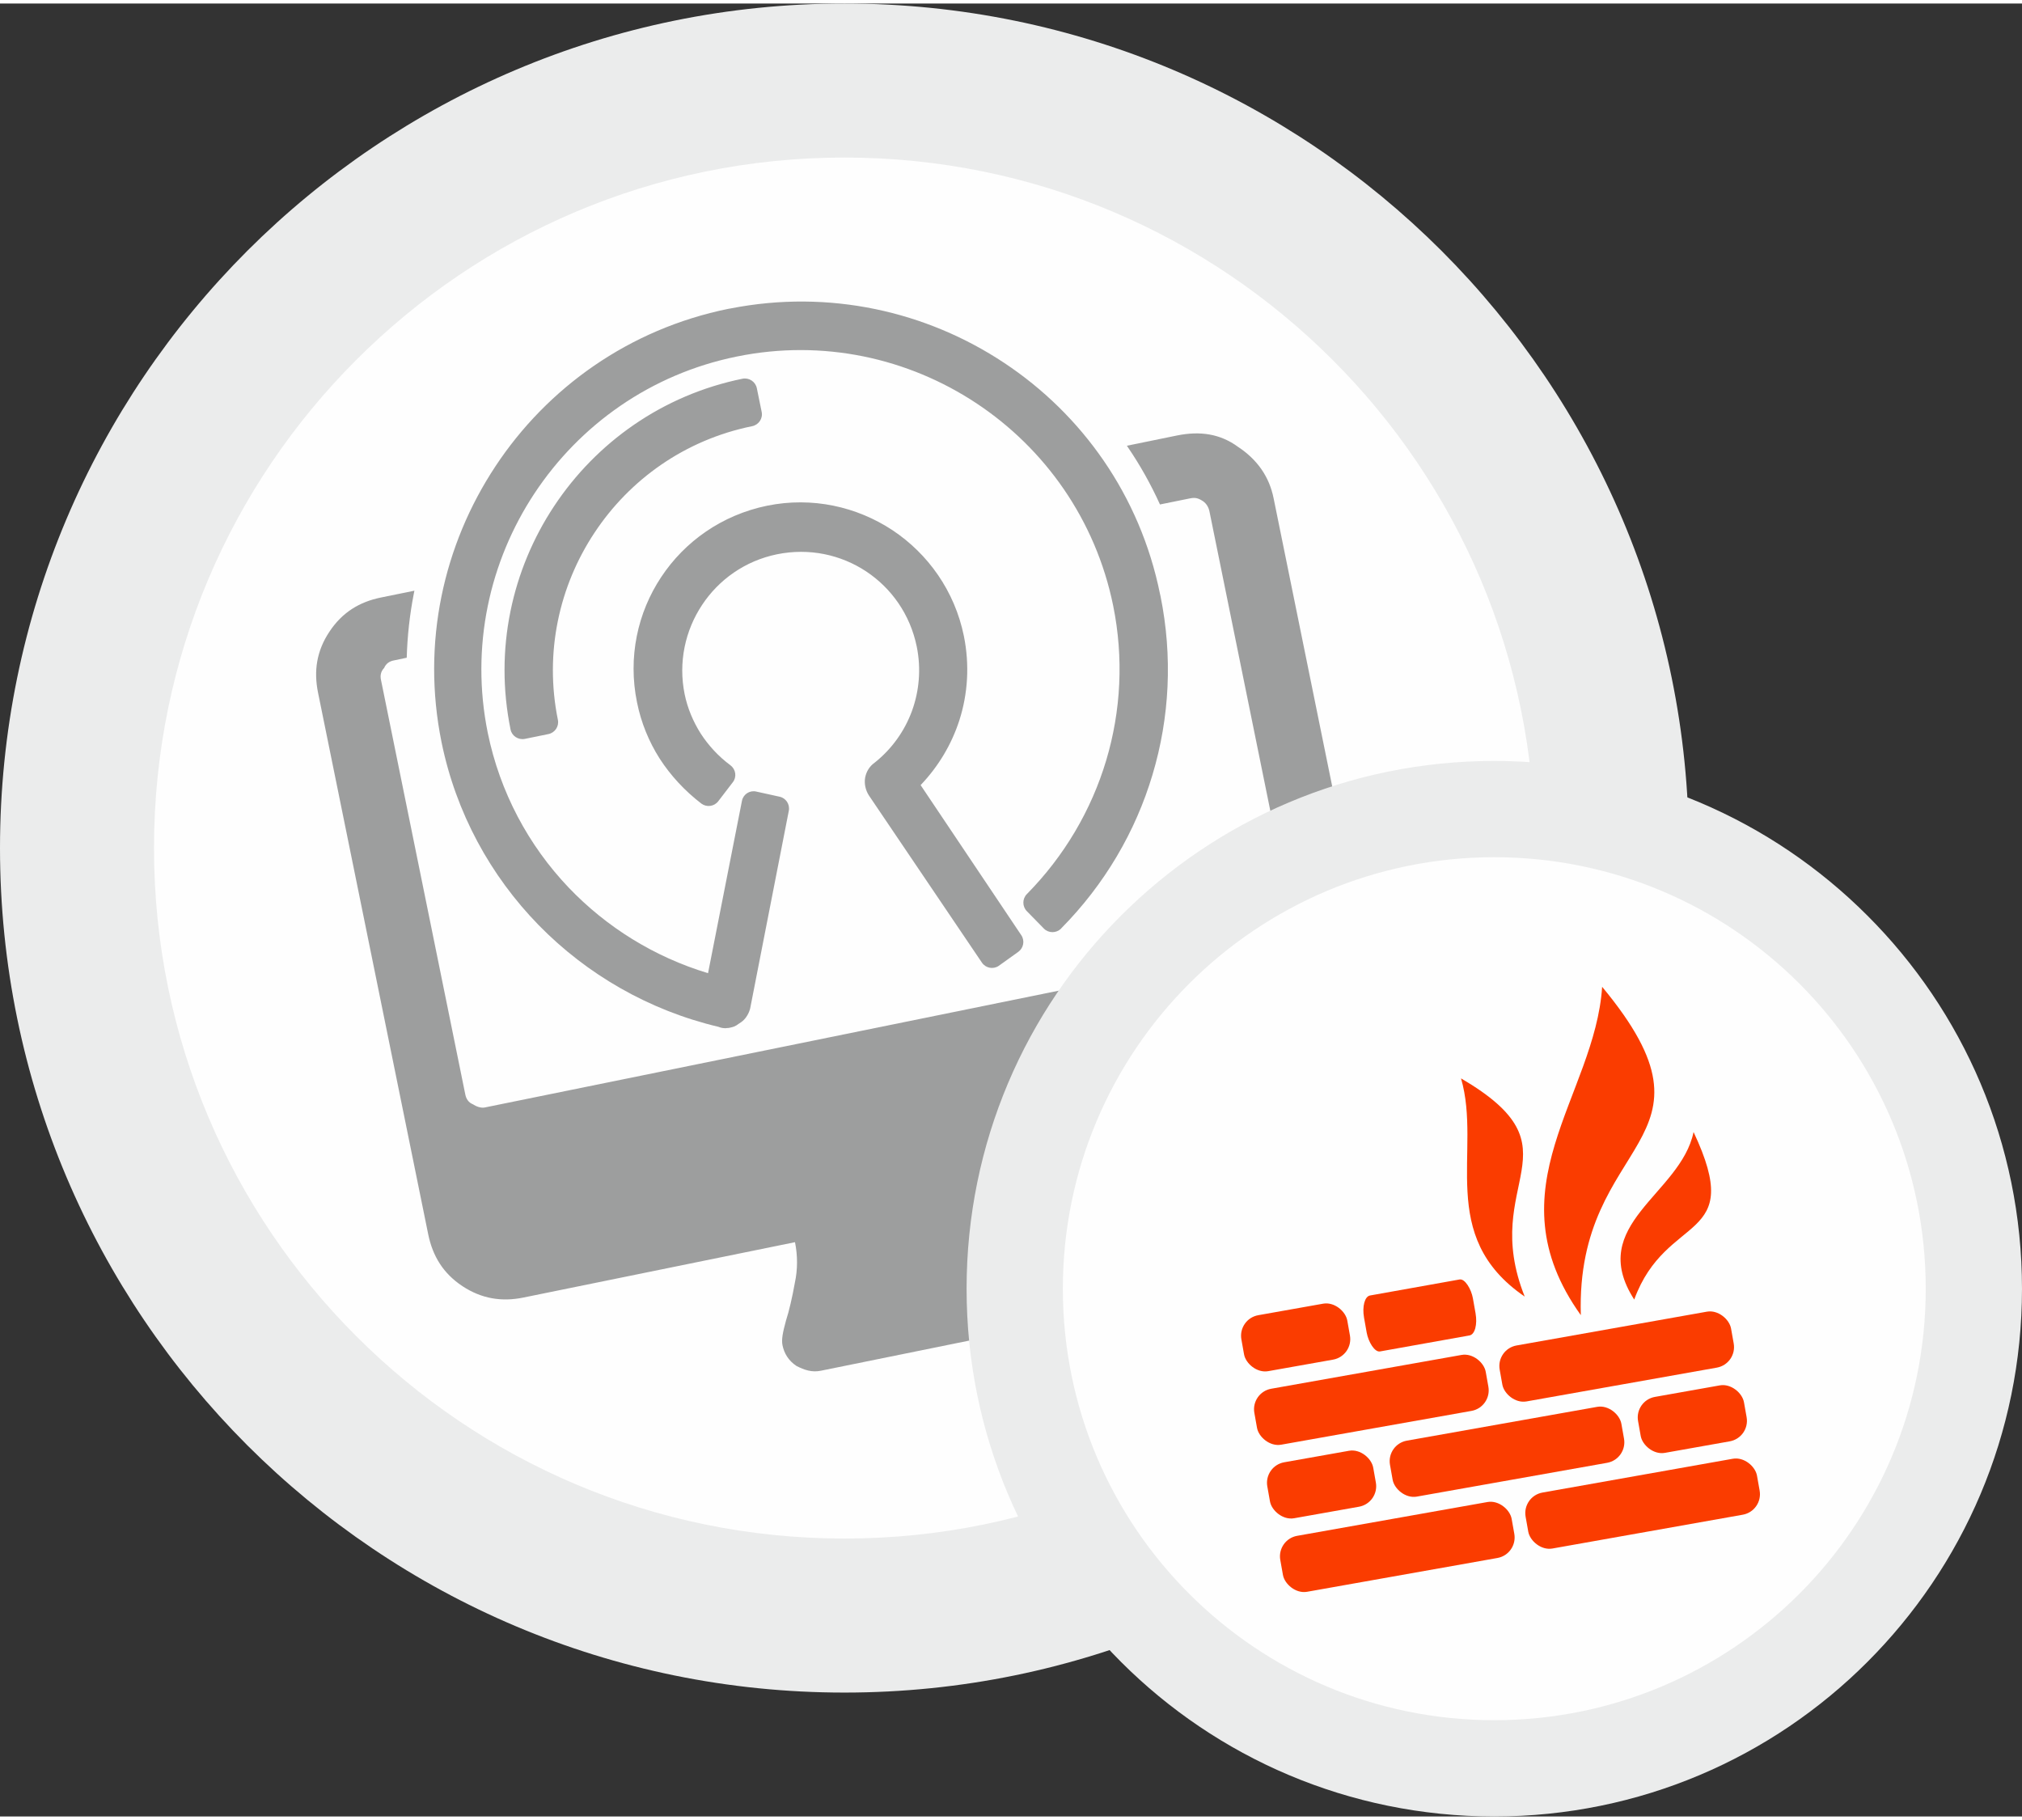
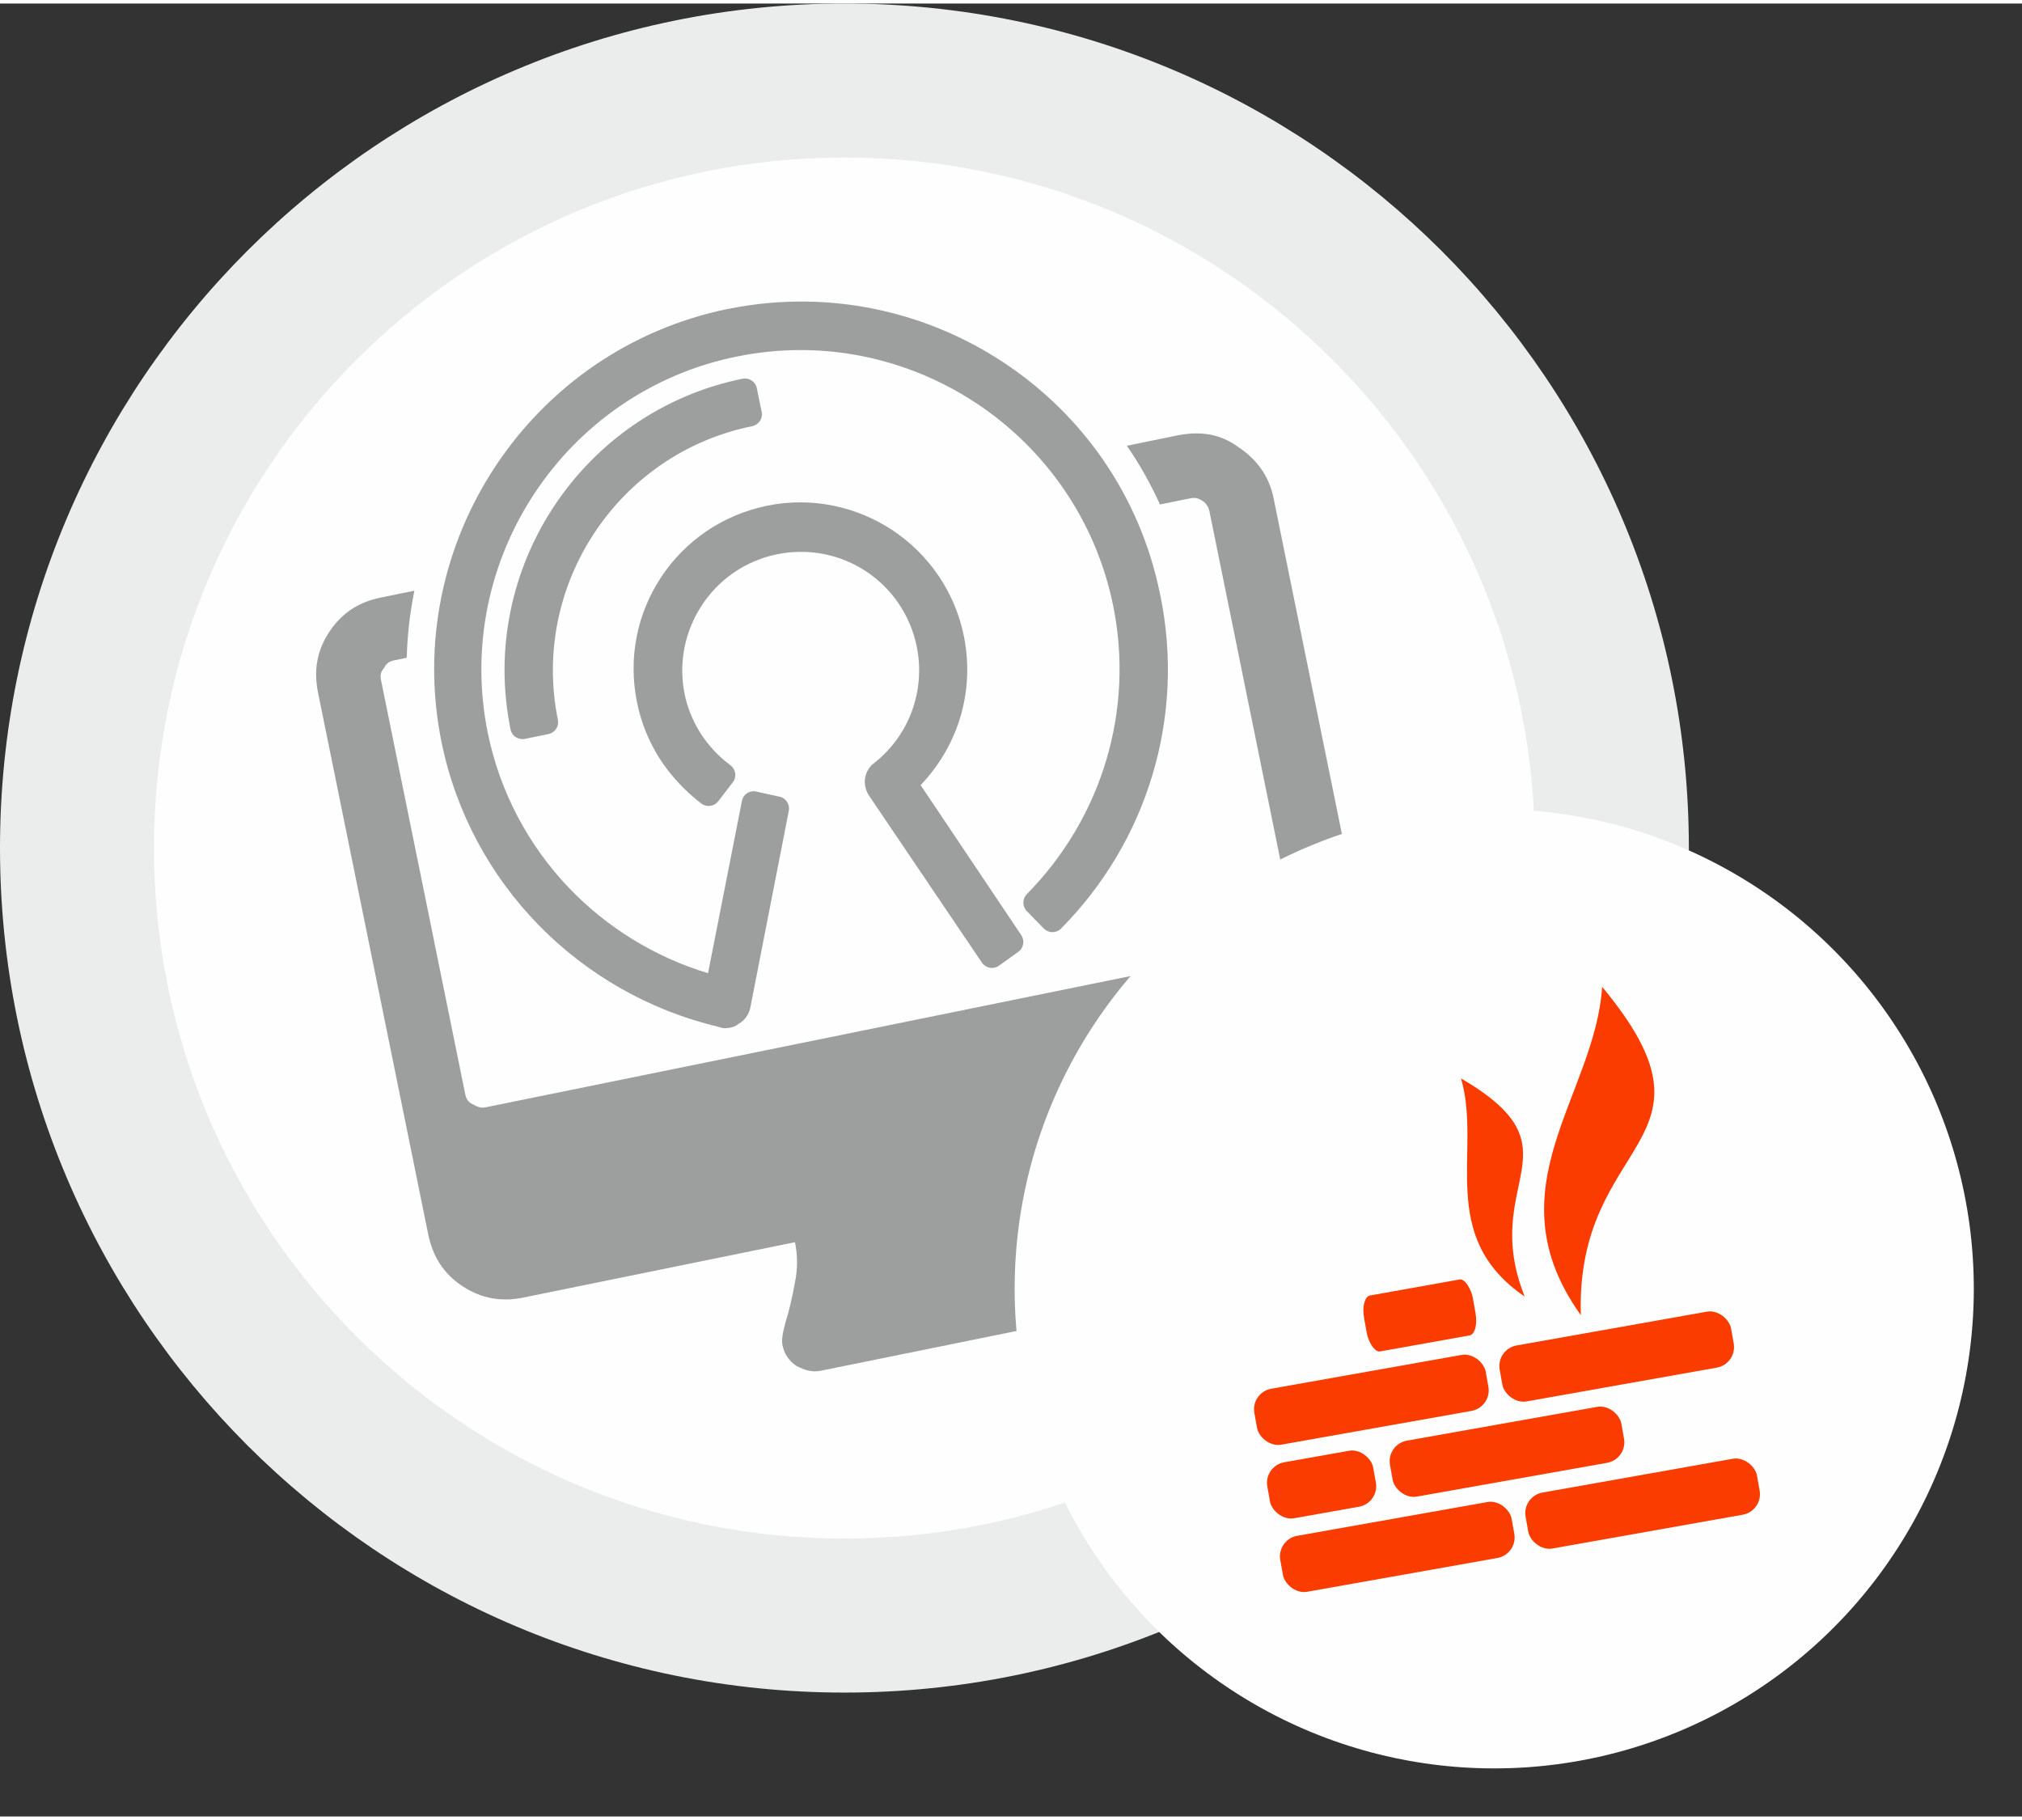
<svg xmlns="http://www.w3.org/2000/svg" xml:space="preserve" width="180px" height="162px" version="1.1" style="shape-rendering:geometricPrecision; text-rendering:geometricPrecision; image-rendering:optimizeQuality; fill-rule:evenodd; clip-rule:evenodd" viewBox="0 0 163.21 146.32">
  <rect x="0" y="0" width="163.21" height="146.32" fill="#333333" stroke="none" />
  <defs>
    <style type="text/css">
   
    .fil0 {fill:#FEFEFE}
    .fil3 {fill:#9D9E9E}
    .fil4 {fill:#FA3C00}
    .fil1 {fill:#EBECEC;fill-rule:nonzero}
    .fil2 {fill:#9D9E9E;fill-rule:nonzero}
   
  </style>
  </defs>
  <g id="Ebene_x0020_1">
    <g id="_2347285601728">
      <circle class="fil0" cx="68.16" cy="68.16" r="61.94" />
      <path class="fil1" d="M68.16 0c18.82,0 35.86,7.63 48.2,19.96 12.33,12.34 19.96,29.38 19.96,48.2 0,18.82 -7.63,35.86 -19.96,48.2 -12.34,12.33 -29.38,19.96 -48.2,19.96 -18.82,0 -35.86,-7.63 -48.2,-19.96 -12.33,-12.34 -19.96,-29.38 -19.96,-48.2 0,-18.82 7.63,-35.86 19.96,-48.2 12.34,-12.33 29.38,-19.96 48.2,-19.96zm39.4 28.76c-10.08,-10.09 -24.01,-16.33 -39.4,-16.33 -15.39,0 -29.32,6.24 -39.4,16.33 -10.09,10.08 -16.33,24.01 -16.33,39.4 0,15.39 6.24,29.32 16.33,39.4 10.08,10.09 24.01,16.33 39.4,16.33 15.39,0 29.32,-6.24 39.4,-16.33 10.09,-10.08 16.33,-24.01 16.33,-39.4 0,-15.39 -6.24,-29.32 -16.33,-39.4z" />
      <g>
        <path class="fil2" d="M44.73 40.56c3.39,-5.12 8.73,-8.96 15.21,-10.28 0.53,-0.1 1.04,0.24 1.15,0.77l0.39 1.91c0.11,0.53 -0.24,1.04 -0.76,1.15 -5.43,1.1 -9.9,4.31 -12.74,8.61 -2.84,4.29 -4.05,9.66 -2.95,15.09 0.11,0.52 -0.23,1.04 -0.76,1.15l-1.91 0.39c-0.53,0.1 -1.05,-0.24 -1.15,-0.76 -1.32,-6.48 0.12,-12.9 3.52,-18.03zm-4.74 -3.21c4.19,-6.34 10.79,-11.08 18.8,-12.71l0.18 -0.03c7.95,-1.56 15.81,0.23 22.08,4.39 6.28,4.16 10.97,10.7 12.58,18.64l0.04 0.17c0.99,4.88 0.74,9.81 -0.64,14.42 -1.37,4.6 -3.87,8.87 -7.37,12.41l-0.02 0.03c-0.39,0.37 -1,0.37 -1.38,-0.01l-1.38 -1.41c-0.37,-0.38 -0.37,-0.99 0,-1.37 3.03,-3.07 5.21,-6.79 6.41,-10.8 1.19,-3.98 1.42,-8.26 0.56,-12.49 -1.42,-6.95 -5.54,-12.69 -11.04,-16.33 -5.5,-3.64 -12.38,-5.19 -19.34,-3.77 -6.95,1.41 -12.68,5.53 -16.32,11.03 -3.64,5.5 -5.19,12.39 -3.78,19.34 0.98,4.78 3.28,9.08 6.53,12.49 3.04,3.18 6.89,5.59 11.25,6.91l2.74 -13.92c0.11,-0.53 0.63,-0.86 1.15,-0.74l1.86 0.41c0.53,0.1 0.87,0.61 0.77,1.14l-3.12 15.96 -0.02 0.07c-0.06,0.21 -0.16,0.42 -0.3,0.62l-0.05 0.07c-0.13,0.17 -0.3,0.32 -0.52,0.45 -0.32,0.25 -0.52,0.29 -0.71,0.33 -0.07,0.02 -0.17,0.04 -0.32,0.04l-0.04 0.01c-0.18,0 -0.39,-0.02 -0.59,-0.11 -5.62,-1.33 -10.62,-4.23 -14.51,-8.2 -3.91,-4 -6.69,-9.09 -7.85,-14.77 -1.63,-8.01 0.16,-15.94 4.35,-22.27zm32.04 5.15c2.88,1.91 5.03,4.92 5.77,8.54 0.47,2.32 0.33,4.66 -0.37,6.83 -0.62,1.91 -1.67,3.69 -3.12,5.21l8.13 12.12c0.29,0.44 0.18,1.03 -0.25,1.34l-1.58 1.13c-0.44,0.3 -1.05,0.18 -1.35,-0.26l-9.12 -13.49c-0.28,-0.43 -0.39,-0.96 -0.31,-1.43 0.09,-0.49 0.35,-0.93 0.78,-1.23 1.38,-1.1 2.41,-2.55 3,-4.16 0.59,-1.62 0.75,-3.41 0.39,-5.19 -0.53,-2.6 -2.05,-4.73 -4.09,-6.08 -2.03,-1.34 -4.58,-1.91 -7.19,-1.38 -2.59,0.53 -4.71,2.06 -6.05,4.09 -1.36,2.05 -1.93,4.62 -1.41,7.19 0.23,1.13 0.68,2.21 1.3,3.19 0.63,0.97 1.44,1.85 2.4,2.56l0.01 0.01c0.43,0.33 0.51,0.94 0.18,1.36l-1.18 1.54c-0.33,0.42 -0.93,0.5 -1.36,0.18 -1.34,-1.03 -2.48,-2.26 -3.37,-3.64 -0.87,-1.37 -1.49,-2.89 -1.82,-4.52 -0.75,-3.66 0.05,-7.26 1.95,-10.12 1.9,-2.87 4.9,-5.01 8.55,-5.76 3.65,-0.74 7.24,0.08 10.11,1.97z" />
-         <path class="fil3" d="M104.43 74.46l-6.81 -33.49c-0.07,-0.32 -0.25,-0.62 -0.51,-0.8 -0.38,-0.25 -0.62,-0.32 -1.06,-0.23l-2.42 0.49c-0.73,-1.61 -1.59,-3.15 -2.57,-4.59l-0.1 -0.15 4.06 -0.83c1.84,-0.37 3.46,-0.14 4.91,0.92 1.56,1.03 2.52,2.41 2.87,4.14l8.9 43.75c0.35,1.73 0.01,3.37 -1.02,4.93 -0.93,1.54 -2.33,2.38 -4.16,2.76l-21.82 4.44c0.21,1.08 0.63,2.01 1.28,3 0.65,0.99 1.28,1.88 1.89,2.65 0.59,0.67 0.93,1.27 1,1.6 0.13,0.64 -0.06,1.36 -0.38,1.99 -0.45,0.54 -1.04,1 -1.68,1.13l-20.53 4.17c-0.75,0.16 -1.36,-0.06 -1.99,-0.38 -0.65,-0.43 -1,-1.03 -1.13,-1.68 -0.09,-0.44 0.02,-1.02 0.28,-1.97 0.27,-0.84 0.51,-1.9 0.72,-3.07 0.23,-1.06 0.23,-2.19 0.01,-3.27l-21.93 4.47c-1.72,0.35 -3.35,0.11 -4.91,-0.92 -1.56,-1.03 -2.4,-2.43 -2.76,-4.16l-8.9 -43.75c-0.35,-1.73 -0.12,-3.35 0.92,-4.91 1.03,-1.56 2.43,-2.41 4.16,-2.76l2.7 -0.55 -0.05 0.25c-0.33,1.69 -0.52,3.42 -0.57,5.16l-1.05 0.22c-0.32,0.06 -0.62,0.24 -0.77,0.6 -0.28,0.29 -0.33,0.63 -0.26,0.96l6.81 33.48c0.07,0.33 0.24,0.63 0.61,0.78 0.26,0.17 0.63,0.32 0.95,0.26l64.28 -13.08c0.43,-0.09 0.6,-0.35 0.88,-0.63 0.17,-0.26 0.21,-0.61 0.15,-0.93z" />
+         <path class="fil3" d="M104.43 74.46l-6.81 -33.49c-0.07,-0.32 -0.25,-0.62 -0.51,-0.8 -0.38,-0.25 -0.62,-0.32 -1.06,-0.23l-2.42 0.49c-0.73,-1.61 -1.59,-3.15 -2.57,-4.59l-0.1 -0.15 4.06 -0.83c1.84,-0.37 3.46,-0.14 4.91,0.92 1.56,1.03 2.52,2.41 2.87,4.14l8.9 43.75c0.35,1.73 0.01,3.37 -1.02,4.93 -0.93,1.54 -2.33,2.38 -4.16,2.76l-21.82 4.44c0.21,1.08 0.63,2.01 1.28,3 0.65,0.99 1.28,1.88 1.89,2.65 0.59,0.67 0.93,1.27 1,1.6 0.13,0.64 -0.06,1.36 -0.38,1.99 -0.45,0.54 -1.04,1 -1.68,1.13l-20.53 4.17c-0.75,0.16 -1.36,-0.06 -1.99,-0.38 -0.65,-0.43 -1,-1.03 -1.13,-1.68 -0.09,-0.44 0.02,-1.02 0.28,-1.97 0.27,-0.84 0.51,-1.9 0.72,-3.07 0.23,-1.06 0.23,-2.19 0.01,-3.27l-21.93 4.47c-1.72,0.35 -3.35,0.11 -4.91,-0.92 -1.56,-1.03 -2.4,-2.43 -2.76,-4.16l-8.9 -43.75c-0.35,-1.73 -0.12,-3.35 0.92,-4.91 1.03,-1.56 2.43,-2.41 4.16,-2.76l2.7 -0.55 -0.05 0.25c-0.33,1.69 -0.52,3.42 -0.57,5.16l-1.05 0.22c-0.32,0.06 -0.62,0.24 -0.77,0.6 -0.28,0.29 -0.33,0.63 -0.26,0.96l6.81 33.48c0.07,0.33 0.24,0.63 0.61,0.78 0.26,0.17 0.63,0.32 0.95,0.26l64.28 -13.08z" />
      </g>
    </g>
    <circle class="fil0" cx="120.61" cy="103.73" r="38.71" />
-     <path class="fil1" d="M120.61 61.13c11.77,0 22.42,4.77 30.12,12.48 7.71,7.7 12.48,18.35 12.48,30.12 0,11.76 -4.77,22.41 -12.48,30.12 -7.7,7.71 -18.35,12.47 -30.12,12.47 -11.76,0 -22.41,-4.76 -30.12,-12.47 -7.71,-7.71 -12.47,-18.36 -12.47,-30.12 0,-11.77 4.76,-22.42 12.47,-30.12 7.71,-7.71 18.36,-12.48 30.12,-12.48zm24.63 17.97c-6.3,-6.3 -15.01,-10.2 -24.63,-10.2 -9.61,0 -18.32,3.9 -24.62,10.2 -6.3,6.3 -10.2,15.01 -10.2,24.63 0,9.61 3.89,18.32 10.2,24.62 6.3,6.3 15.01,10.2 24.62,10.2 9.62,0 18.33,-3.9 24.63,-10.2 6.3,-6.3 10.2,-15.01 10.2,-24.62 0,-9.62 -3.9,-18.33 -10.2,-24.63z" />
    <g id="_2347285604416">
      <g>
        <path class="fil4" d="M127.6 105.86c-0.44,-14.49 12.3,-13.76 1.72,-26.5 -0.57,8.83 -9.04,16.28 -1.72,26.5z" />
        <path class="fil4" d="M123.07 104.36c-3.71,-9.31 4.73,-11.84 -5.14,-17.61 1.71,5.87 -2.03,12.7 5.14,17.61z" />
-         <path class="fil4" d="M131.91 104.6c2.6,-7.11 9.04,-4.5 4.79,-13.52 -1.04,5.04 -8.7,7.44 -4.79,13.52z" />
      </g>
-       <rect class="fil4" transform="matrix(0.321 -0.057 0.057 0.321 99.907 106.157)" width="26.63" height="14.07" rx="5.16" ry="5.16" />
      <rect class="fil4" transform="matrix(0.321 -0.057 0.057 0.321 102 118.028)" width="26.63" height="14.07" rx="5.16" ry="5.16" />
-       <rect class="fil4" transform="matrix(0.321 -0.057 0.057 0.321 131.926 112.751)" width="26.63" height="14.07" rx="5.16" ry="5.16" />
      <rect class="fil4" transform="matrix(0.151 -0.027 0.057 0.321 109.808 104.411)" width="58.18" height="14.07" rx="5.16" ry="5.16" />
      <rect class="fil4" transform="matrix(0.321 -0.057 0.057 0.321 111.902 116.282)" width="58.18" height="14.07" rx="5.16" ry="5.16" />
      <rect class="fil4" transform="matrix(0.321 -0.057 0.057 0.321 100.954 112.092)" width="58.18" height="14.07" rx="5.16" ry="5.16" />
      <rect class="fil4" transform="matrix(0.321 -0.057 0.057 0.321 103.047 123.963)" width="58.18" height="14.07" rx="5.16" ry="5.16" />
      <rect class="fil4" transform="matrix(0.321 -0.057 0.057 0.321 120.756 108.6)" width="58.18" height="14.07" rx="5.16" ry="5.16" />
      <rect class="fil4" transform="matrix(0.321 -0.057 0.057 0.321 122.849 120.471)" width="58.18" height="14.07" rx="5.16" ry="5.16" />
    </g>
  </g>
</svg>